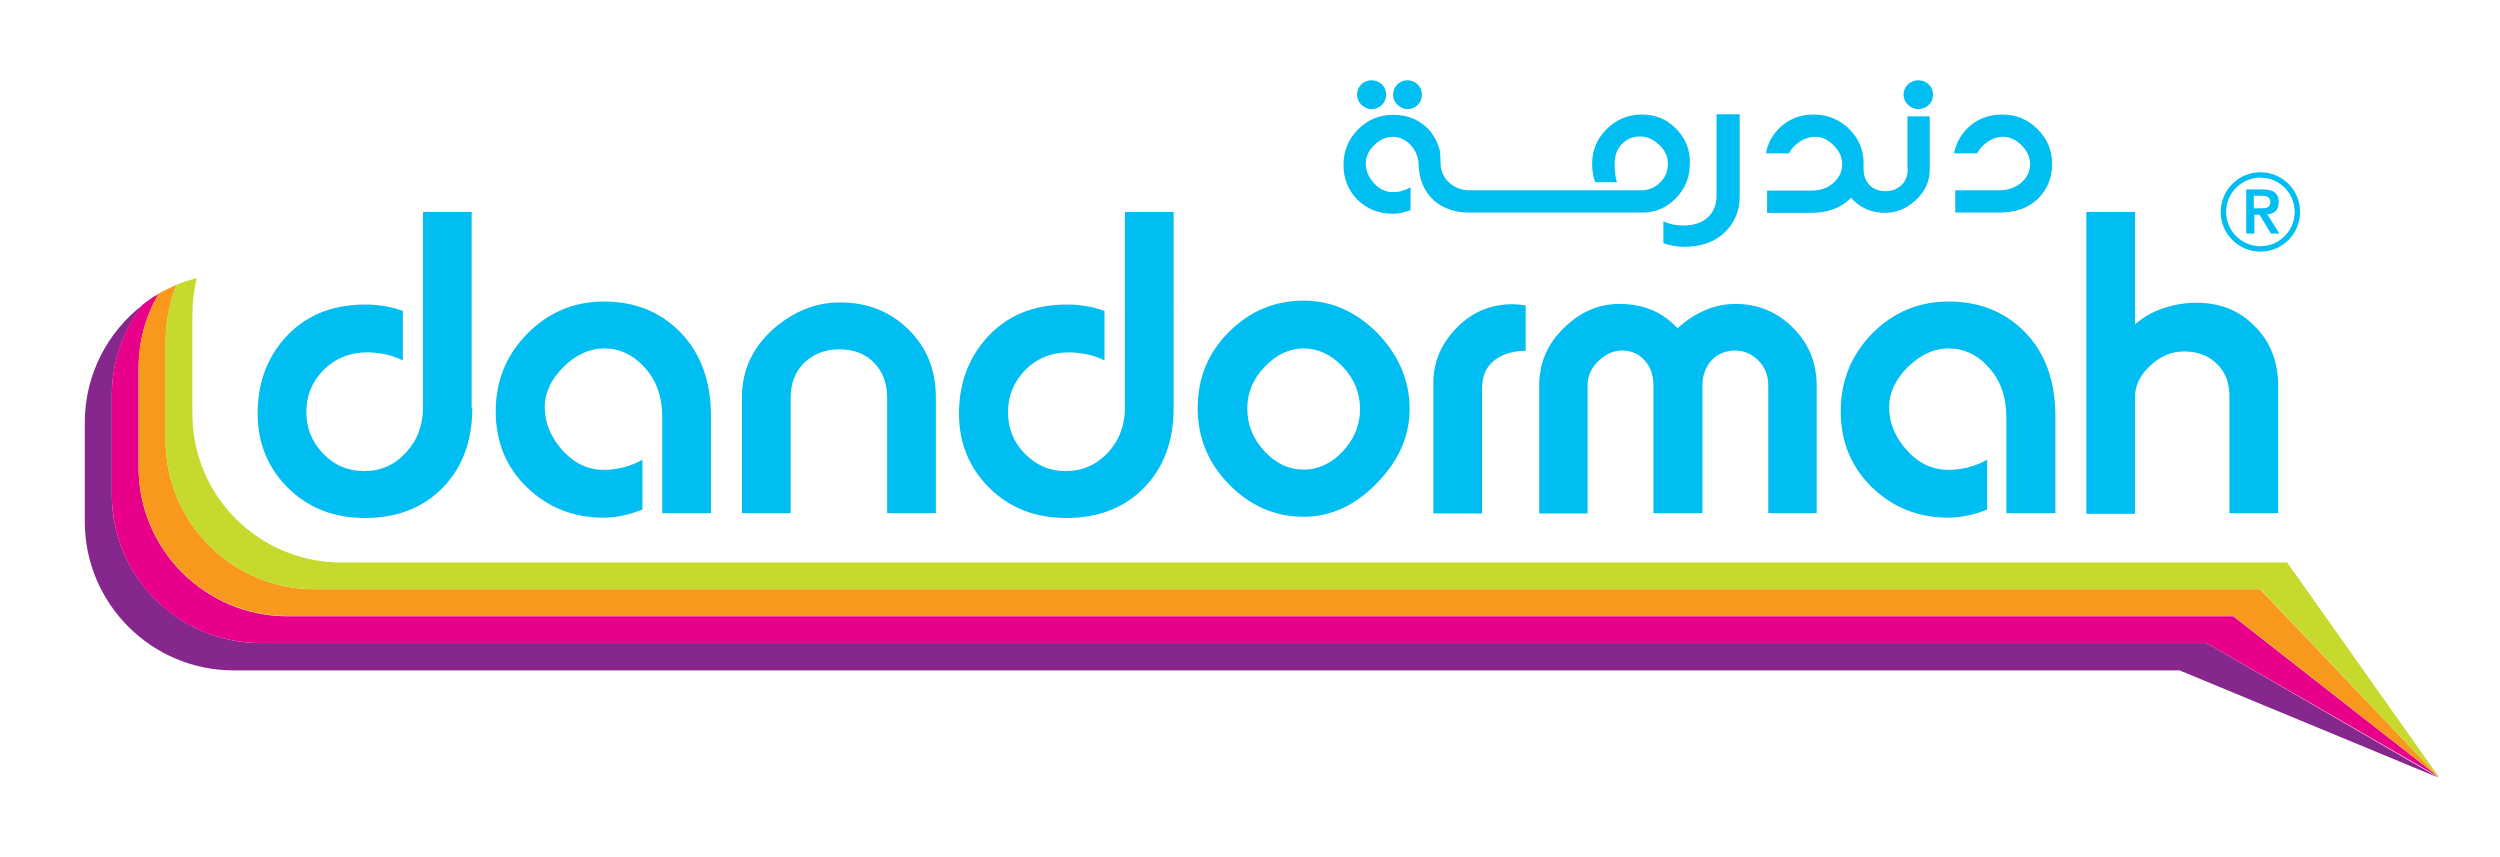
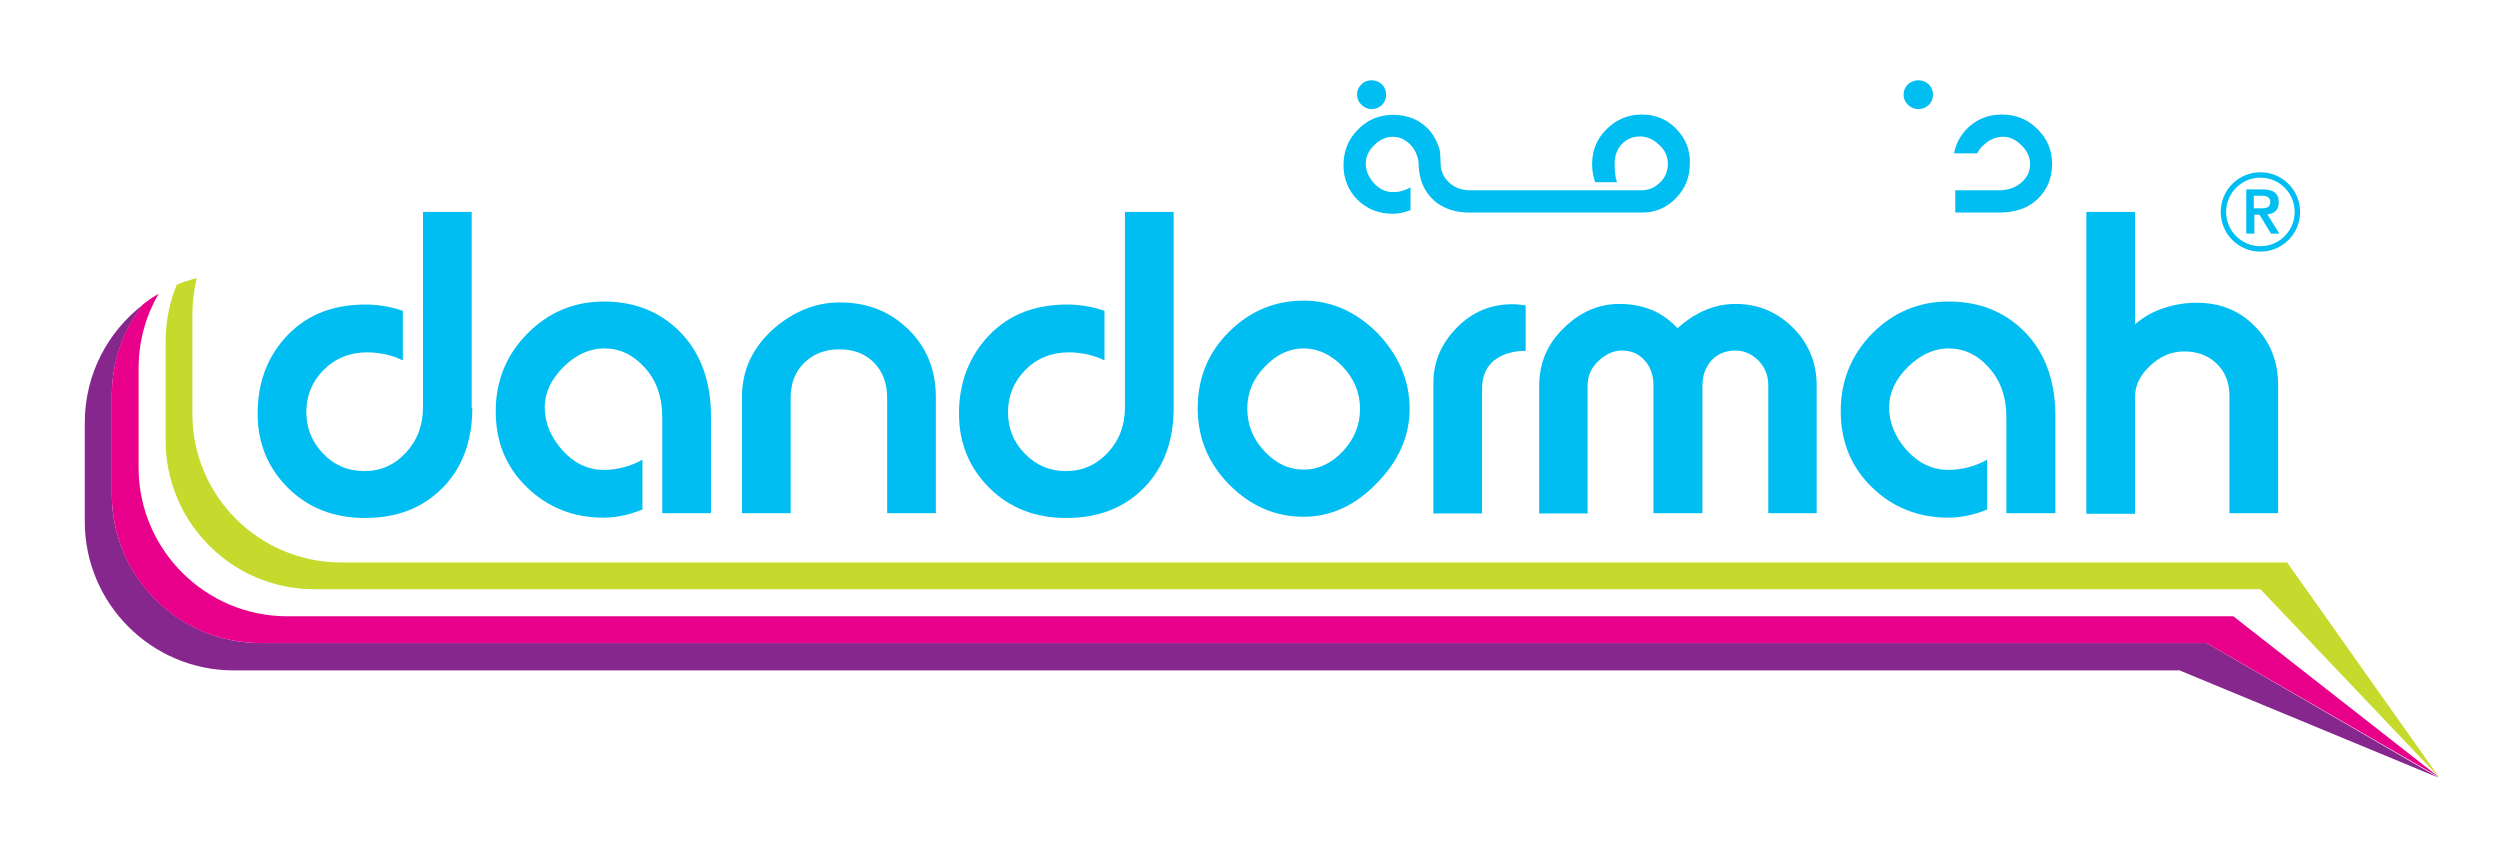
<svg xmlns="http://www.w3.org/2000/svg" version="1.1" id="Layer_1" x="0px" y="0px" viewBox="0 0 831.6 285" style="enable-background:new 0 0 831.6 285;" xml:space="preserve">
  <style type="text/css">
	.st0{fill:#00BDF2;}
	.st1{fill:#86278E;}
	.st2{fill:#E9008A;}
	.st3{fill:#F8991D;}
	.st4{fill:#C6D92D;}
</style>
  <path class="st0" d="M157.1,135.7c0,11-3.3,19.9-9.9,26.6c-6.6,6.7-15.2,10-25.8,10c-10.3,0-18.8-3.3-25.6-10  c-6.7-6.7-10.1-14.9-10.1-24.7c0-9.6,2.8-17.8,8.5-24.5c6.7-7.9,15.8-11.8,27.4-11.8c2.2,0,4.2,0.2,6.1,0.5c1.9,0.3,4,0.8,6.3,1.6  v16.5c-1.7-0.9-3.6-1.5-5.6-2c-2.1-0.4-4.1-0.7-6.2-0.7c-5.8,0-10.7,2-14.5,5.8c-3.9,3.9-5.8,8.6-5.8,14.1c0,5.3,1.9,10,5.6,13.8  c3.7,3.9,8.3,5.8,13.7,5.8c5.4,0,10-2,13.8-6.1c3.8-4.1,5.7-9.1,5.7-15.1V70.5h16.2V135.7z" />
  <path class="st0" d="M236.5,170.7h-16.2v-31.8c0-6.8-1.9-12.3-5.8-16.6c-3.9-4.3-8.3-6.4-13.5-6.4c-4.9,0-9.5,2.1-13.6,6.2  c-4.1,4.1-6.2,8.6-6.2,13.3c0,5.3,2,10,5.9,14.4c3.9,4.3,8.5,6.5,13.7,6.5c2.4,0,4.6-0.3,6.8-0.9c2.2-0.6,4.2-1.4,6.1-2.5v16.6  c-2.4,0.9-4.5,1.6-6.5,2c-2,0.4-4.1,0.7-6.4,0.7c-10.1,0-18.6-3.4-25.5-10.1c-7-6.7-10.4-15.2-10.4-25.3c0-10.1,3.5-18.7,10.5-25.8  c7-7.1,15.5-10.7,25.5-10.7c10.4,0,18.9,3.5,25.6,10.4c6.6,6.9,10,16.2,10,27.7V170.7z" />
  <path class="st0" d="M311.3,170.7h-16.2v-38.4c0-4.7-1.4-8.6-4.3-11.6c-2.9-3-6.8-4.5-11.6-4.5c-4.7,0-8.6,1.5-11.6,4.4  c-3.1,3-4.6,6.9-4.6,11.7v38.4h-16.2v-38.6c0-8.9,3.5-16.5,10.6-22.8c6.6-5.7,13.9-8.7,22-8.7c9.1,0,16.7,3,22.8,9  c6.1,6,9.1,13.5,9.1,22.5V170.7z" />
  <path class="st0" d="M390.4,135.7c0,11-3.3,19.9-9.9,26.6c-6.6,6.7-15.2,10-25.8,10c-10.3,0-18.8-3.3-25.6-10  c-6.7-6.7-10.1-14.9-10.1-24.7c0-9.6,2.9-17.8,8.6-24.5c6.7-7.9,15.8-11.8,27.4-11.8c2.1,0,4.2,0.2,6.1,0.5c1.9,0.3,4,0.8,6.3,1.6  v16.5c-1.7-0.9-3.6-1.5-5.6-2c-2.1-0.4-4.1-0.7-6.2-0.7c-5.8,0-10.7,2-14.5,5.8c-3.8,3.9-5.8,8.6-5.8,14.1c0,5.3,1.8,10,5.6,13.8  c3.8,3.9,8.3,5.8,13.7,5.8c5.4,0,10-2,13.9-6.1c3.8-4.1,5.7-9.1,5.7-15.1V70.5h16.2V135.7z" />
  <path class="st0" d="M468.9,136c0,9-3.6,17.3-10.9,24.7c-7.2,7.5-15.4,11.2-24.4,11.2c-9.4,0-17.7-3.6-24.7-10.7  c-7-7.1-10.5-15.6-10.5-25.4c0-10.1,3.5-18.6,10.5-25.5c7-6.9,15.2-10.3,24.8-10.3c9.1,0,17.3,3.6,24.5,10.8  C465.2,118.1,468.9,126.5,468.9,136 M452.4,136c0-5.4-2-10.1-5.8-14.1c-3.9-4-8.2-6-13-6c-4.7,0-9,2-12.9,6.1  c-3.9,4-5.8,8.7-5.8,13.9c0,5.4,1.9,10.1,5.7,14.2c3.8,4.1,8.1,6.1,13.1,6.1c4.9,0,9.3-2.1,13.1-6.2  C450.5,146,452.4,141.3,452.4,136" />
  <path class="st0" d="M507.6,116.7c-4.4,0-7.9,1.1-10.6,3.2c-2.6,2.1-4,5.2-4,9.2v41.7h-16.2v-43.4c0-7,2.6-13.1,7.7-18.3  c5.1-5.3,11.4-7.9,18.6-7.9c1.5,0,2.9,0.2,4.4,0.4V116.7z" />
  <path class="st0" d="M604.4,170.7h-16.2v-42.5c0-3.3-1.1-6.1-3.3-8.3c-2.2-2.2-4.8-3.3-7.7-3.3c-3.1,0-5.8,1.1-7.8,3.2  c-2,2.1-3.1,5-3.1,8.4v42.5H550v-42.5c0-3.4-1-6.3-3-8.4c-2-2.2-4.5-3.2-7.5-3.2c-2.7,0-5.2,1.1-7.7,3.4c-2.5,2.3-3.7,5-3.7,8.3  v42.5H512v-42.5c0-7.5,2.7-13.9,8.2-19.2c5.5-5.4,11.6-8,18.5-8c7.9,0,14.4,2.7,19.3,8.1c6-5.4,12.4-8.1,19.3-8.1  c7.4,0,13.7,2.6,19,7.8c5.3,5.2,8,11.7,8,19.5V170.7z" />
  <path class="st0" d="M683.6,170.7h-16.2v-31.8c0-6.8-1.9-12.3-5.8-16.6c-3.8-4.3-8.3-6.4-13.4-6.4c-4.9,0-9.4,2.1-13.6,6.2  c-4.1,4.1-6.2,8.6-6.2,13.3c0,5.3,2,10,5.9,14.4c3.9,4.3,8.5,6.5,13.8,6.5c2.3,0,4.6-0.3,6.8-0.9c2.2-0.6,4.2-1.4,6.1-2.5v16.6  c-2.3,0.9-4.5,1.6-6.5,2c-2,0.4-4.1,0.7-6.3,0.7c-10.1,0-18.6-3.4-25.5-10.1c-6.9-6.7-10.4-15.2-10.4-25.3  c0-10.1,3.5-18.7,10.4-25.8c7-7.1,15.5-10.7,25.5-10.7c10.4,0,18.9,3.5,25.6,10.4c6.6,6.9,9.9,16.2,9.9,27.7V170.7z" />
  <path class="st0" d="M757.8,170.7h-16.2v-39c0-4.4-1.4-8-4.2-10.7c-2.9-2.8-6.5-4.1-10.9-4.1c-4.1,0-7.8,1.5-11.2,4.7  c-3.4,3.1-5.1,6.6-5.1,10.4v38.9h-16.2V70.5h16.2v37.4c2.7-2.4,5.9-4.2,9.5-5.4c3.6-1.2,7.3-1.8,10.9-1.8c7.9,0,14.4,2.6,19.5,7.9  c5.2,5.2,7.7,11.8,7.7,19.8V170.7z" />
-   <path class="st0" d="M578.7,38v27.2c0,4.9-1.7,9-5.1,12.2c-3.4,3.2-7.9,4.7-13.4,4.7c-2.3,0-4.6-0.4-6.9-1.2v-7.3  c1,0.5,2.1,0.8,3.2,1.1c1.1,0.2,2.2,0.3,3.4,0.3c3.6,0,6.3-0.9,8.2-2.7c1.9-1.8,2.9-4.2,2.9-7.3V38H578.7z" />
-   <path class="st0" d="M468.2,36.3c1.3,0,2.5-0.5,3.4-1.4c0.9-0.9,1.4-2.1,1.4-3.4c0-1.3-0.5-2.5-1.4-3.4c-1-0.9-2.1-1.4-3.4-1.4  c-1.4,0-2.5,0.5-3.4,1.4c-0.9,0.9-1.4,2.1-1.4,3.4c0,1.3,0.5,2.4,1.5,3.4C465.9,35.8,467,36.3,468.2,36.3" />
  <path class="st0" d="M456.2,36.3c1.4,0,2.5-0.5,3.5-1.4c0.9-0.9,1.4-2.1,1.4-3.4c0-1.3-0.5-2.5-1.4-3.4c-0.9-0.9-2.1-1.4-3.5-1.4  c-1.3,0-2.5,0.5-3.4,1.4c-0.9,0.9-1.4,2.1-1.4,3.4c0,1.3,0.5,2.4,1.5,3.4C453.9,35.8,455,36.3,456.2,36.3" />
  <path class="st0" d="M557.9,43.2c-3.1-3.4-7-5.1-11.8-5.1c-4.5,0-8.4,1.6-11.6,4.8c-3.3,3.2-4.9,7.1-4.9,11.6c0,2.1,0.3,4.1,1,6.1  h7.3c-0.6-1.5-0.8-3.6-0.8-6.2c0-2.6,0.8-4.8,2.4-6.5c1.7-1.7,3.6-2.5,6.1-2.5c2.2,0,4.3,0.9,6.1,2.6c2.1,1.8,3.1,4,3.1,6.4  c0,2.5-0.8,4.6-2.6,6.3c-1.7,1.7-3.8,2.6-6.2,2.6h-27.5h-29.6c-2.7,0-5.1-0.9-6.9-2.6c-1.2-1.1-2-2.4-2.4-3.8  c-0.3-0.8-0.4-1.6-0.4-2.5c0-0.6-0.1-3.6-0.3-4.5c-0.6-2.3-1.7-4.4-3.1-6.2c-0.2-0.2-0.5-0.5-0.7-0.8c-3.1-3.1-6.9-4.7-11.7-4.7  c-4.5,0-8.5,1.6-11.7,4.9c-3.2,3.2-4.8,7.2-4.8,11.8c0,4.6,1.6,8.5,4.7,11.6c3.2,3.1,7.1,4.6,11.7,4.6c1,0,2-0.1,2.9-0.3  c0.9-0.2,1.9-0.5,3-0.9v-7.6c-0.8,0.5-1.8,0.9-2.8,1.2c-1,0.3-2,0.4-3.1,0.4c-2.4,0-4.5-1-6.3-3c-1.8-2-2.7-4.2-2.7-6.5  c0-2.2,0.9-4.2,2.8-6.1c1.9-1.9,4-2.8,6.2-2.8c2.3,0,4.4,1,6.1,2.9c1.4,1.6,2.3,3.6,2.5,5.9v0.2c0,0.7,0,1.3,0.1,1.9  c0.4,3.9,1.9,7.3,4.5,9.8c0.9,0.9,1.8,1.6,2.9,2.2c2.6,1.5,5.6,2.3,9.2,2.3h27.5h2.3h28c4.3,0,8-1.6,11.1-4.8  c3.1-3.2,4.6-7,4.6-11.4C562.3,50.1,560.8,46.3,557.9,43.2" />
  <path class="st0" d="M654.3,42.8c3.1-3.1,7-4.7,11.6-4.7c4.7,0,8.6,1.6,11.8,4.8c3.3,3.2,4.9,7.1,4.9,11.6c0,4.8-1.6,8.6-4.8,11.7  c-3.1,3-7.4,4.5-12.7,4.5h-14.7v-7.4h14.5c3.1,0,5.6-0.9,7.5-2.6c2-1.7,2.9-3.8,2.9-6.1c0-2.3-1-4.4-2.8-6.2  c-1.9-1.9-3.9-2.9-6.1-2.9c-2.4,0-4.6,0.9-6.5,2.7c-1,0.8-1.7,1.8-2.2,2.8H650C650.6,47.8,652.1,45.1,654.3,42.8" />
  <path class="st0" d="M638.1,36.3c1.3,0,2.5-0.5,3.5-1.4c0.9-0.9,1.4-2.1,1.4-3.4c0-1.3-0.5-2.5-1.4-3.4c-0.9-0.9-2.1-1.4-3.5-1.4  c-1.3,0-2.5,0.5-3.5,1.4c-0.9,0.9-1.4,2.1-1.4,3.4c0,1.3,0.5,2.4,1.5,3.4C635.7,35.8,636.8,36.3,638.1,36.3" />
-   <path class="st0" d="M634.6,56.2c0,2.2-0.7,4-2.1,5.4c-1.4,1.3-3.2,2-5.3,2c-2.2,0-3.9-0.7-5.3-2c-1.3-1.4-2-3.1-2-5.3v-0.7  c0-0.3,0-0.7,0-1c0-0.3,0-0.6,0-1c-0.2-4.2-1.8-7.7-4.8-10.7c-0.8-0.8-1.7-1.5-2.6-2.1c-2.7-1.8-5.8-2.7-9.2-2.7  c-4.7,0-8.5,1.6-11.6,4.7c-2.3,2.3-3.7,5.1-4.3,8.2h7.7c0.5-1,1.2-2,2.2-2.8c2-1.8,4.2-2.7,6.6-2.7c2.2,0,4.2,1,6.1,2.9  c1.3,1.3,2.1,2.6,2.5,4.1c0.2,0.7,0.3,1.4,0.3,2.2c0,0.7-0.1,1.4-0.3,2.1c-0.4,1.5-1.3,2.8-2.6,4c-1.9,1.8-4.4,2.6-7.5,2.6h-14.6  v7.4h14.7c5.3,0,9.5-1.5,12.7-4.5c0.2-0.2,0.4-0.4,0.5-0.6c0.3,0.3,0.6,0.7,0.9,1c2.8,2.7,6.3,4.1,10.4,4.1c3.7,0,7-1.3,10-4  c3.2-2.8,4.9-6.3,4.9-10.4V38.7h-7.4V56.2z" />
  <path class="st1" d="M734,213.9H86.7c-27.3,0-49.5-22.2-49.5-49.4v-32.9c0-11.4,3.9-21.9,10.3-30.2c-11.7,9-19.3,23.2-19.3,39.2  v32.9c0,27.3,22.2,49.5,49.5,49.5h647.3l86.2,35.7L734,213.9z" />
  <path class="st2" d="M37.2,164.5c0,27.3,22.1,49.4,49.5,49.4H734l77.3,44.6L742.9,205H95.6c-27.3,0-49.5-22.2-49.5-49.5v-32.9  c0-9.1,2.4-17.6,6.7-24.9c-1.9,1.1-3.7,2.3-5.3,3.6c-6.5,8.4-10.3,18.8-10.3,30.2V164.5z" />
-   <path class="st3" d="M104.6,196c-27.3,0-49.5-22.2-49.5-49.5v-32.9c0-6.7,1.3-13.1,3.7-18.9c-2,0.9-4.1,1.9-6,2.9  c-4.3,7.3-6.7,15.8-6.7,24.9v32.9c0,27.3,22.2,49.5,49.5,49.5h647.3l68.4,53.6L751.8,196H104.6z" />
  <path class="st4" d="M113.5,187.1C86.2,187.1,64,165,64,137.7v-33c0-4.2,0.5-8.3,1.5-12.2c-2.3,0.6-4.5,1.3-6.7,2.2  c-2.4,5.8-3.7,12.2-3.7,18.9v32.9c0,27.3,22.1,49.5,49.5,49.5h647.3l59.4,62.5l-50.5-71.4H113.5z" />
  <path class="st0" d="M747.1,63h5.5c3.5,0,5.4,1.2,5.4,4.3c0,2.5-1.4,3.8-3.8,4l4,6.4h-2.8l-3.8-6.3h-1.7v6.3h-2.7V63z M749.8,69.3  h2.4c1.6,0,3-0.2,3-2.2c0-1.7-1.6-2-3-2h-2.5V69.3z" />
  <path class="st0" d="M751.9,83.7c-7.3,0-13.2-5.9-13.2-13.2c0-7.3,5.9-13.2,13.2-13.2c7.3,0,13.2,5.9,13.2,13.2  C765.1,77.8,759.2,83.7,751.9,83.7 M751.9,59.1c-6.3,0-11.4,5.1-11.4,11.4c0,6.3,5.1,11.4,11.4,11.4c6.3,0,11.4-5.1,11.4-11.4  C763.3,64.2,758.2,59.1,751.9,59.1" />
</svg>